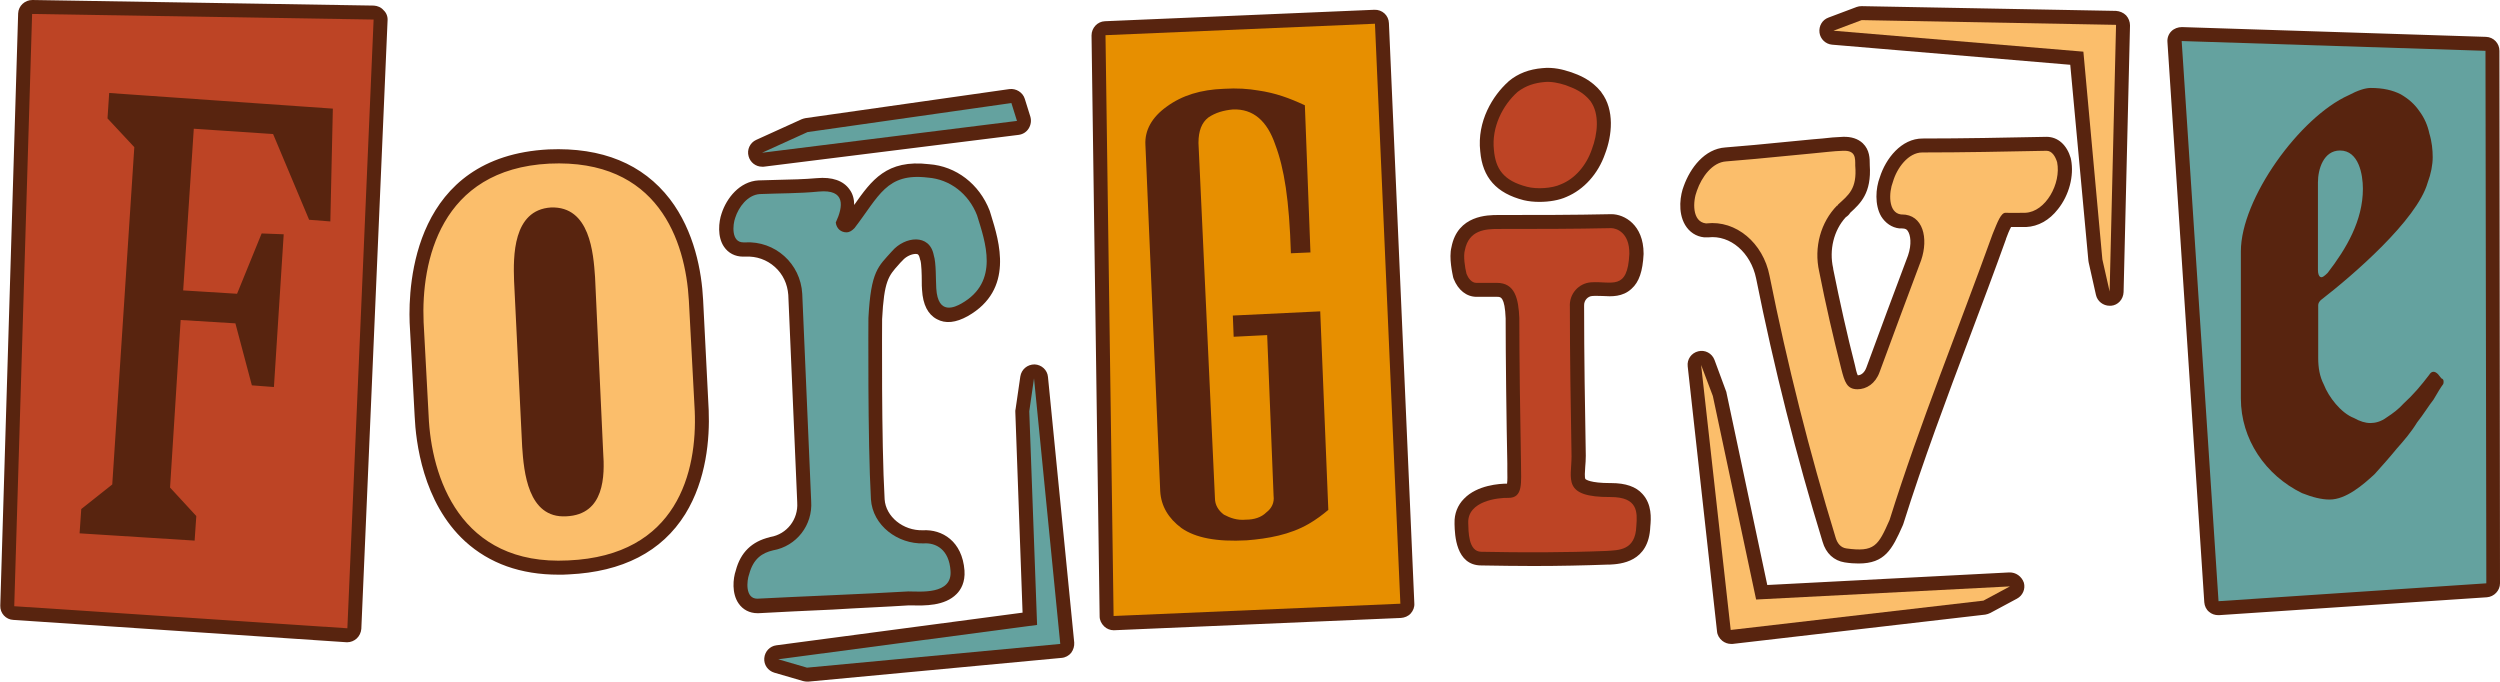
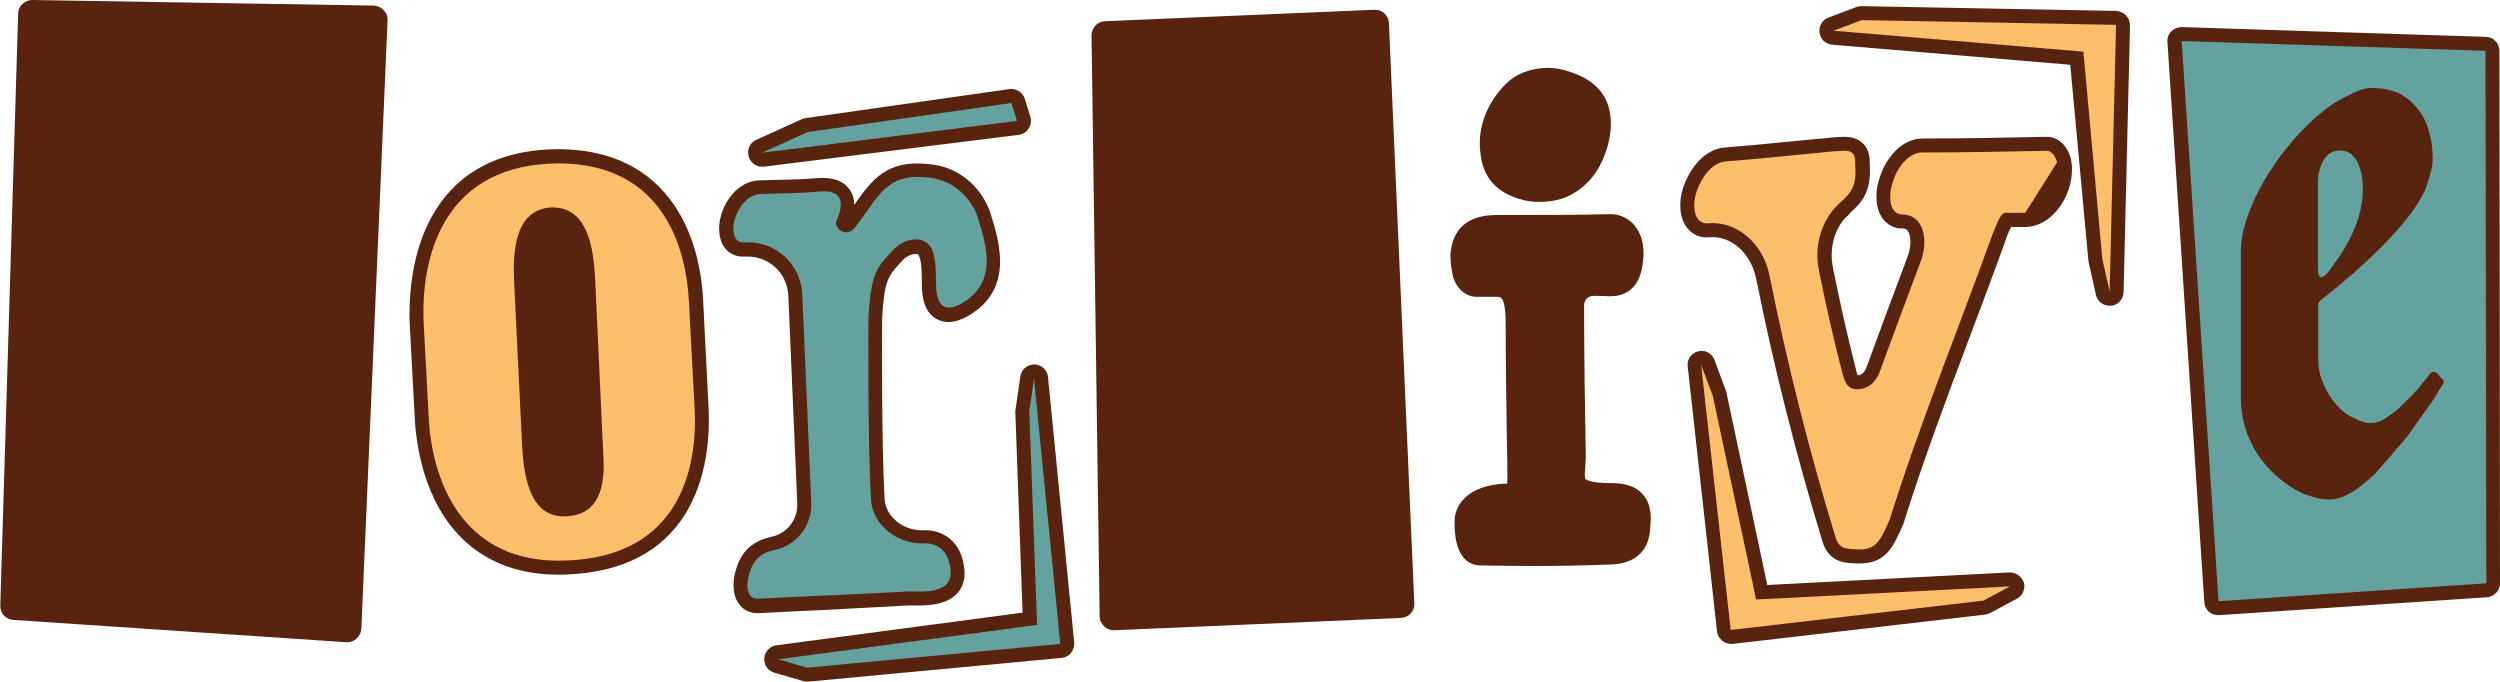
<svg xmlns="http://www.w3.org/2000/svg" height="244.1" preserveAspectRatio="xMidYMid meet" version="1.0" viewBox="-0.1 0.0 895.3 244.1" width="895.3" zoomAndPan="magnify">
  <g id="change1_1">
    <path d="M375.2,135l9.4,95.1c0.1,1.3-0.3,2.6-1.1,3.7c-0.8,1-2.1,1.7-3.4,1.8l-90.7,8.5c-0.2,0-0.3,0-0.5,0 c-0.5,0-0.9-0.1-1.4-0.2l-10.3-3c-2.3-0.7-3.8-2.8-3.6-5.2s2-4.3,4.3-4.6l88.2-11.7l-2.6-72c0-0.3,0-0.6,0.1-0.9l1.7-11.7 c0.4-2.5,2.5-4.3,5.1-4.3C372.9,130.6,375,132.5,375.2,135z M325.3,216.8c0.4,0,0.8,0,1.2,0c4.4,0.1,11.7,0.3,16-4.1 c1.5-1.5,3.1-4.2,2.8-8.4c-0.8-10.5-8-14.8-14.9-14.4c-7.1,0.2-13.3-4.9-13.7-11.1c-1.2-21-0.9-62.7-0.9-64.5 c0.7-13.7,2.3-15.5,5.9-19.5c0.4-0.5,0.8-0.9,1.3-1.4c1.6-1.9,4.1-2.7,5.4-2.4c0.2,0.1,0.6,0.2,0.9,1.5c0,0.2,0.1,0.5,0.2,0.7 c0.4,1.2,0.5,5.3,0.5,7.3c0,1.2,0,2.4,0.1,3.3c0.3,5.3,2.1,8.8,5.3,10.5c3.1,1.7,6.8,1.3,11.1-1.1c16.7-9.5,11.2-26.8,8.3-36.2 l-0.4-1.3c0-0.1-0.1-0.2-0.1-0.3c-3.7-9.5-12-15.9-21.7-16.6c-15.2-1.8-20.6,5.8-26.8,14.6c0-1.9-0.4-3.9-1.7-5.6 c-2.2-3.1-6.2-4.5-11.7-4c-4.5,0.4-9.2,0.5-13.7,0.6c-2.4,0.1-4.7,0.1-7.1,0.2c0,0-0.1,0-0.1,0c-6.7,0.4-11.4,6.3-13.2,11.9 c-1,2.9-1.6,8.3,0.9,11.9c1.5,2.2,3.9,3.5,6.8,3.5h0.6c0.1,0,0.2,0,0.3,0c3.9-0.2,7.6,1.1,10.5,3.7c2.9,2.6,4.5,6.1,4.8,10l3.2,74.3 c0,0,0,0.1,0,0.1c0.4,6-3.7,11.3-9.6,12.3c-0.1,0-0.2,0-0.3,0.1c-6.3,1.5-10.4,5.4-12.1,11.9c-1,2.9-1.5,8.2,1,11.8 c1.5,2.2,3.9,3.5,6.8,3.5c0.1,0,0.2,0,0.3,0c7.4-0.4,17.2-0.9,26.6-1.3C307.7,217.7,317.7,217.3,325.3,216.8z M272.8,59.7 c0.2,0,0.4,0,0.6,0l91.3-11.4c1.5-0.2,2.8-1,3.6-2.3s1-2.8,0.6-4.2l-2-6.4c-0.7-2.3-3.1-3.8-5.5-3.5l-73,10.4 c-0.5,0.1-0.9,0.2-1.4,0.4l-16.3,7.4c-2.2,1-3.4,3.5-2.7,5.9C268.6,58.2,270.6,59.7,272.8,59.7z M133.8,2L11.5,0 c-2.7,0-5,2.1-5.1,4.8L0,216.9c-0.1,2.7,2,5,4.7,5.1L124,230c0.1,0,0.2,0,0.3,0c1.2,0,2.4-0.5,3.3-1.3c1-0.9,1.6-2.2,1.7-3.5 l9.4-217.9c0.1-1.3-0.4-2.7-1.4-3.6C136.4,2.6,135.1,2.1,133.8,2z M253.7,146.9l-2-39.5c-0.5-10.1-3.1-24.6-11.9-36.1 c-9.7-12.6-24.3-18.6-43.4-17.8c-48.4,2.5-50.3,48.1-49.8,62l1.8,33.6c0.4,8.8,2.8,30.8,18.1,44.8c8.7,7.9,19.9,11.9,33.4,11.9 c1.2,0,2.5,0,3.7-0.1c19.2-0.9,33.3-8.1,41.7-21.6C252.9,171.8,254.1,157.1,253.7,146.9C253.7,146.9,253.7,146.9,253.7,146.9z M492.1,3.5l-96.5,4.1c-2.7,0.1-4.8,2.4-4.8,5.1l2.9,208c0,1.4,0.6,2.6,1.6,3.6c0.9,0.9,2.2,1.4,3.4,1.4c0.1,0,0.1,0,0.2,0 l102.7-4.4c1.3-0.1,2.6-0.6,3.5-1.6c0.9-1,1.4-2.3,1.3-3.6L497.3,8.3C497.2,5.5,494.9,3.4,492.1,3.5z M719.4,205l-86.6,4.5 l-14.6-68.8c0-0.2-0.1-0.5-0.2-0.7l-4.1-11.1c-0.9-2.4-3.4-3.7-5.8-3.1c-2.5,0.6-4.1,2.9-3.8,5.4l10.5,94.9c0.1,1.3,0.8,2.5,1.9,3.4 c0.9,0.7,2,1.1,3.1,1.1c0.2,0,0.4,0,0.6,0l90.5-10.5c0.6-0.1,1.2-0.3,1.8-0.6l9.5-5.1c2.1-1.1,3.1-3.5,2.5-5.7 C723.9,206.4,721.8,204.9,719.4,205z M741.5,56.7c-1.4-4.8-4.6-7.7-8.7-7.7c0,0,0,0,0,0c-14.6,0.3-29.8,0.6-44.4,0.6 c-7.6,0-13.2,7.2-15.3,13.9c-1.5,3.9-1.9,9.9,0.5,14c1.5,2.4,3.8,4,6.5,4.3c0.2,0,0.4,0,0.6,0h0.3c1.3,0,1.8,0.4,2.1,0.9 c1,1.4,1.5,4.7,0.1,8.8c-5,13.2-10,26.8-14.9,40.1c-0.6,1.7-1.8,2.8-3.1,2.8c-0.4-0.8-0.8-2.6-1-3.6c-2.8-10.9-5.4-22.6-7.8-34.5 c0-0.1,0-0.1,0-0.2c-1.5-6.6,0.2-13.6,4.5-18.3c0.6-0.4,1.2-0.9,1.6-1.6l0,0c3.6-3.3,7.7-7,7-17.1l0-0.2c0-2.1,0-5.2-2.5-7.6 c-1.7-1.6-4.1-2.4-7.1-2.3c-2.5,0.1-5,0.3-7.4,0.6c-1.1,0.1-2.3,0.2-3.5,0.3l-20.7,2l-10.5,0.9c-7.5,0.5-12.6,7.4-14.9,13.8 c-1.2,3-2.3,9.3,0.5,14c1.5,2.5,3.9,4.1,6.8,4.4c0.2,0,0.4,0,0.6,0h0.3c0.2,0,0.4,0,0.6,0c7.9-0.9,15.2,5.5,17.1,14.7 c6.4,31.9,14.4,63.6,23.8,94.3c1.2,4.2,4.1,6.8,7.9,7.4c1.9,0.3,3.5,0.4,5,0.4c9.4,0,12-5,15.8-13.6c0.1-0.2,0.1-0.3,0.2-0.5 c7.1-22.6,15.6-45.3,23.9-67.3c4.3-11.4,8.7-23.1,12.9-34.8l0-0.1c0.5-1.4,1.2-3.1,1.8-4.2c1,0,1.9,0,2.9,0c0.8,0,1.6,0,2.5,0 c4.3-0.2,8.3-2.4,11.4-6.4c4-5,5.8-11.9,4.7-17.7C741.5,57,741.5,56.9,741.5,56.7z M757.7,3.9l-91.1-1.7c-0.6,0-1.3,0.1-1.8,0.3 l-10.1,3.8c-2.2,0.8-3.5,3-3.2,5.4c0.3,2.3,2.2,4.1,4.5,4.3l85.3,7.2l6.5,70.2c0,0.2,0.1,0.4,0.1,0.6l2.6,11.6 c0.5,2.3,2.6,3.9,4.9,3.9c0.2,0,0.3,0,0.5,0c2.5-0.2,4.4-2.3,4.5-4.9l2.3-95.5c0-1.3-0.5-2.6-1.4-3.6C760.3,4.5,759,4,757.7,3.9z M895,18.2c0-2.7-2.1-4.9-4.8-5L781.3,9.7c-1.4,0-2.8,0.5-3.8,1.5c-1,1-1.5,2.4-1.4,3.8l13.2,200.7c0.1,1.3,0.7,2.6,1.7,3.4 c0.9,0.8,2.1,1.2,3.3,1.2c0.1,0,0.2,0,0.3,0l95.9-6.4c2.6-0.2,4.7-2.4,4.7-5L895,18.2z M576.9,173c-0.1,0-0.2,0-0.3,0 c-7.3,0-8.7-1.3-8.9-1.4c-0.4-0.4-0.2-3-0.1-4.4c0.1-1.2,0.2-2.5,0.2-3.9l0-0.2c-0.3-17.5-0.6-35.5-0.6-53.3c0-0.1,0-0.2,0-0.3 c-0.1-2,1.4-3.4,2.9-3.5c1.2-0.1,2.5,0,3.7,0c3.2,0.2,7.2,0.4,10.4-2.6c2.7-2.4,4-6.3,4.3-12.4c0-0.1,0-0.2,0-0.2 c0-10.3-6.9-14.1-11.5-14.1c0,0-0.1,0-0.1,0C563.1,77,550.2,77,536.4,77c-3.6,0-14.5,0-16.7,11.5c-1,3.9,0.4,9.7,0.6,10.8 c0.1,0.2,0.1,0.4,0.2,0.6c1.6,4,4.6,6.4,8.2,6.4h7.4c1.2,0,2.7,0,3,7.7c0,13.4,0.3,37.7,0.6,52c0,0.9,0,1.8,0,2.6 c0,1.4,0.1,3.4-0.1,4.6c-2.6,0-10.7,0.5-15.4,5.4c-2.3,2.3-3.5,5.4-3.4,8.7l0,0.5c0.1,3.6,0.4,14.7,9.6,14.7 c6.5,0.1,12.7,0.2,18.6,0.2c9.4,0,18.2-0.2,26.5-0.5c0,0,0.1,0,0.1,0l0.7,0c3.9-0.2,14.1-0.8,14.6-13.6c0.3-3,0.6-8-2.8-11.7 C585.8,174.3,582.1,173,576.9,173z M545.6,71.7c1.7,0.4,3.6,0.6,5.6,0.6c3.5,0,7.1-0.6,9.7-1.8c6.2-2.6,11.3-8.2,13.8-15.4 c2.5-6.5,3.5-15.7-1.3-22c0-0.1-0.1-0.1-0.1-0.2c-3.6-4.4-7.8-6-10.9-7.1c0,0-0.1,0-0.1,0c-2.6-0.9-6.1-1.8-10-1.4 c-4.8,0.4-8.7,1.9-12,4.6c-0.1,0.1-0.1,0.1-0.2,0.2c-5.6,5-11.3,14.2-10.1,25C530.8,63.6,535.8,69.2,545.6,71.7z" fill="#58240f" />
  </g>
  <g id="change2_1">
-     <path d="M492.3,8.5l9.1,207.7l-102.7,4.4l-2.9-208L492.3,8.5z M475.6,182.6l-2.9-71.1l-31.3,1.5l0.3,7.6l12-0.6 l2.3,57.6c0.3,2.3-0.6,4.4-2.6,5.9c-1.8,1.8-4.4,2.6-7.3,2.6c-3.2,0.3-5.6-0.6-7.9-1.8c-2-1.5-3.2-3.5-3.2-5.9l-5.9-127.2 c0-4.4,1.2-7.3,3.5-9.1c2.6-1.8,5.6-2.6,8.8-2.9c7.3-0.3,12.3,4.1,15.2,12.6c3.2,8.5,5,19.6,5.6,38.9l7-0.3l-2-52.7 c-5.6-2.6-10.5-4.4-16.7-5.3c-3.5-0.6-7.6-0.9-12.3-0.6c-8.2,0.3-14.9,2.3-20.5,6.4c-5.3,3.8-7.9,8.5-7.6,13.7l5.3,124 c0.3,5.3,2.9,9.7,7.6,13.2c5,3.5,12.6,5,23.4,4.4c7.6-0.6,15.5-2,22.2-5.9C471.2,186.1,473.6,184.3,475.6,182.6z" fill="#e78f00" />
-   </g>
+     </g>
  <g id="change3_1">
-     <path d="M248.7,147.2c0.9,21.6-6.1,51.8-45.3,53.5c-38.9,2-49.1-30.1-50-51.8l-1.8-33.6c-0.9-21.6,5.9-54.7,45-56.7 c38.9-1.8,48.8,27.5,50,49.1L248.7,147.2z M215.9,161.8L213,99.2c-0.6-8.5-1.8-25.4-15.8-24.9c-13.7,0.9-13.5,17.6-13.2,26.3 l2.9,59.4c0.6,8.8,2,25.7,15.8,24.9C216.5,184.3,216.5,170.3,215.9,161.8z M613.3,141.8l15.5,72.9l90.9-4.7l-9.5,5.1l-90.5,10.5 l-10.6-94.9L613.3,141.8z M752.8,92.9l-6.8-74.4L656.5,11l10.1-3.8l91.1,1.7l-2.3,95.5L752.8,92.9z M736.6,58.1 c-0.6-2-1.8-4.1-3.8-4.1c-14.9,0.3-29.8,0.6-44.5,0.6c-5,0-9.1,5.6-10.5,10.5c-1.5,3.8-1.8,11.1,2.9,11.7c0.3,0,0.3,0,0.3,0 c7.6,0,9.6,8.5,6.9,16.4c-5,13.2-9.9,26.6-14.9,40.1c-1.5,4.1-4.7,6.1-7.9,6.1c-3.8,0-4.6-2.6-5.8-7.3c-2.9-11.4-5.6-23.1-7.9-34.8 c-2-8.8,0.6-17.8,6.4-23.7c0.3,0,0.3,0,0.3-0.3c3.8-3.5,6.9-5.6,6.2-14c0-2.7,0.2-5.5-4.4-5.3c-3.5,0.1-7,0.6-10.5,0.9l-20.8,2 c-3.5,0.3-7,0.6-10.5,0.9c-5,0.3-8.8,5.6-10.5,10.5c-1.5,3.8-1.8,11.1,3.2,11.7h0.3c10.5-1.2,20.2,7,22.5,18.7 c6.4,31.9,14.3,63.2,23.7,93.9c0.6,2,1.8,3.5,3.8,3.8c10.1,1.4,11.4-0.9,15.5-10.2c10.8-34.5,24.6-68.2,36.9-102.4 c1.8-4.4,3-7.7,4.7-7.6c2.3,0.1,4.7,0,7,0C732.5,75.9,738.1,65.7,736.6,58.1z" fill="#fbbe6b" />
+     <path d="M248.7,147.2c0.9,21.6-6.1,51.8-45.3,53.5c-38.9,2-49.1-30.1-50-51.8l-1.8-33.6c-0.9-21.6,5.9-54.7,45-56.7 c38.9-1.8,48.8,27.5,50,49.1L248.7,147.2z M215.9,161.8L213,99.2c-0.6-8.5-1.8-25.4-15.8-24.9c-13.7,0.9-13.5,17.6-13.2,26.3 l2.9,59.4c0.6,8.8,2,25.7,15.8,24.9C216.5,184.3,216.5,170.3,215.9,161.8z M613.3,141.8l15.5,72.9l90.9-4.7l-9.5,5.1l-90.5,10.5 l-10.6-94.9L613.3,141.8z M752.8,92.9l-6.8-74.4L656.5,11l10.1-3.8l91.1,1.7l-2.3,95.5L752.8,92.9z M736.6,58.1 c-0.6-2-1.8-4.1-3.8-4.1c-14.9,0.3-29.8,0.6-44.5,0.6c-5,0-9.1,5.6-10.5,10.5c-1.5,3.8-1.8,11.1,2.9,11.7c0.3,0,0.3,0,0.3,0 c7.6,0,9.6,8.5,6.9,16.4c-5,13.2-9.9,26.6-14.9,40.1c-1.5,4.1-4.7,6.1-7.9,6.1c-3.8,0-4.6-2.6-5.8-7.3c-2.9-11.4-5.6-23.1-7.9-34.8 c-2-8.8,0.6-17.8,6.4-23.7c0.3,0,0.3,0,0.3-0.3c3.8-3.5,6.9-5.6,6.2-14c0-2.7,0.2-5.5-4.4-5.3c-3.5,0.1-7,0.6-10.5,0.9l-20.8,2 c-3.5,0.3-7,0.6-10.5,0.9c-5,0.3-8.8,5.6-10.5,10.5c-1.5,3.8-1.8,11.1,3.2,11.7h0.3c10.5-1.2,20.2,7,22.5,18.7 c6.4,31.9,14.3,63.2,23.7,93.9c0.6,2,1.8,3.5,3.8,3.8c10.1,1.4,11.4-0.9,15.5-10.2c10.8-34.5,24.6-68.2,36.9-102.4 c1.8-4.4,3-7.7,4.7-7.6c2.3,0.1,4.7,0,7,0z" fill="#fbbe6b" />
  </g>
  <g id="change4_1">
    <path d="M325.2,211.8c-14.9,0.9-38.9,1.8-54.1,2.6c-4.4,0-3.8-6.4-2.9-8.8c1.5-5.6,4.7-7.6,8.5-8.5 c8.5-1.5,14.3-9.1,13.7-17.6l-3.2-74.3c-0.6-10.8-9.7-19-20.5-18.4h-0.6c-4.4,0-3.8-6.4-2.9-8.8c1.2-3.8,4.4-8.2,8.8-8.5 c7-0.3,14.1-0.2,21.1-0.9c9.7-0.9,8.8,5.3,6.1,11.1c0.3,2.3,2,3.5,3.8,3.5c1.2,0,2-0.6,2.9-1.5c8.8-11.4,11.4-19.9,26.3-18.1 c7.9,0.6,14.6,5.8,17.6,13.5c2.9,9.4,8.2,23.8-5.6,31.6c-2.3,1.3-8.4,4.3-9-5.4c-0.2-2.9,0-9.2-0.9-11.9c-1.5-7.9-10.4-6.7-14.9-1.5 c-5,5.6-7.6,7-8.5,24c0,0.3-0.3,43.6,0.9,64.9c0.6,9.4,9.6,16.1,18.9,15.8c4.4-0.3,9.1,2.2,9.6,9.8 C341,213.1,329.3,211.8,325.2,211.8z M364.1,43.3l-91.3,11.4l16.3-7.4l73-10.4L364.1,43.3z M370.2,135.5l9.4,95.1l-90.7,8.5l-10.3-3 l92.7-12.3l-2.8-76.5L370.2,135.5z M890,18.2l0.3,190.7l-95.9,6.4L781.2,14.7L890,18.2z M874.2,135.5L873,134 c-1.2-1.2-2.3-1.2-3.2,0.3c-2.9,3.8-5.6,7-9.1,10.2c-1.8,2-3.8,3.5-6.1,5c-2,1.5-4.1,2-5.8,2c-1.8,0-3.8-0.6-5.9-1.8 c-4.7-1.8-9.1-7.6-10.8-12c-1.5-2.9-2-6.1-2-9.4v-19c0-0.6,0.3-1.2,0.9-1.8c11.4-8.8,34.5-28.7,38.3-42.1c1.2-3.2,1.8-6.4,1.8-9.1 c0-2.6-0.3-5.6-1.2-8.5c-0.6-2.9-1.8-5.6-3.5-7.9c-1.8-2.6-3.8-4.4-6.7-6.1c-2.9-1.5-6.4-2.3-10.8-2.3c-2,0-4.7,0.9-7.9,2.6 c-17.6,7.9-38.6,37.1-38.6,55.9v52.7c0,14.6,8.8,27.5,21.9,33.9c3.8,1.5,7,2.3,9.9,2.3c5.9,0,12-5.3,16.1-9.1 c2.6-2.9,5.3-5.9,7.9-9.1c2.6-2.9,5.3-6.1,7.3-9.4c2.3-2.9,4.1-5.9,5.9-8.2c1.5-2.6,2.6-4.4,3.5-5.6 C875.1,136.6,875.1,135.8,874.2,135.5z M830,96.6V65.3c0-4.7,2-11.4,7.9-11.4c6.7,0,8.2,8.5,8.2,13.7c0,11.4-5.9,21.4-12.6,30.1 c-1.2,1.2-2,1.8-2.6,1.5S830,98,830,96.6z" fill="#64a29f" />
  </g>
  <g id="change5_1">
-     <path d="M11.4,5l122.3,2L124.3,225L5,217.1L11.4,5z M28.4,191l41.2,2.6l0.6-8.8l-9.4-10.2l3.8-60l19.6,1.2l5.9,22.2 l7.9,0.6l3.5-54.7l-7.9-0.3l-8.8,21.6l-19.3-1.2l3.8-57.9L97.7,48l12.9,30.7l7.6,0.6l0.9-40.4l-80.1-5.6l-0.6,9.1L48,52.7 l-7.9,120.8L29,182.3L28.4,191z M576.9,81.7C563.2,82,550.2,82,536.4,82c-4.4,0-10.5,0.3-11.9,7.6c-0.6,2,0,6.2,0.6,8.5 c0.6,1.5,1.8,3.2,3.5,3.2c2,0,5.4,0,7.4,0c6.4,0,7.7,5.6,8,12.6c0,12.9,0.3,37.1,0.6,52.1c0,6.7,0.9,12.4-4.6,12.3 c-3.6-0.1-14.5,1.1-14.3,8.9c0.1,3.1,0,10.4,4.7,10.4c14.9,0.3,29.8,0.3,44.8-0.3c4.4-0.3,10.4-0.1,10.7-8.9 c0.4-5,0.6-10.4-9.2-10.4c-17.5,0.1-14-6.4-14-14.6c-0.3-17.8-0.6-35.7-0.6-53.5c-0.3-4.7,3.2-8.5,7.6-8.8 c7.4-0.5,13.1,3.2,13.7-10.2C583.5,83.2,578.7,81.7,576.9,81.7z M552.8,29.4c-3.2,0.3-6.4,1.2-9.4,3.5c-5.3,4.7-9.4,12.6-8.5,20.8 c0.6,6.7,3.3,11,11.9,13.2c3.4,0.9,8.9,0.6,12.1-0.9c5-2,9.1-6.7,11.1-12.6c2-5.3,2.9-12.6-0.6-17.3c-2.6-3.2-5.6-4.4-8.8-5.6 C558.1,29.7,555.4,29.1,552.8,29.4z" fill="#bd4425" />
-   </g>
+     </g>
</svg>